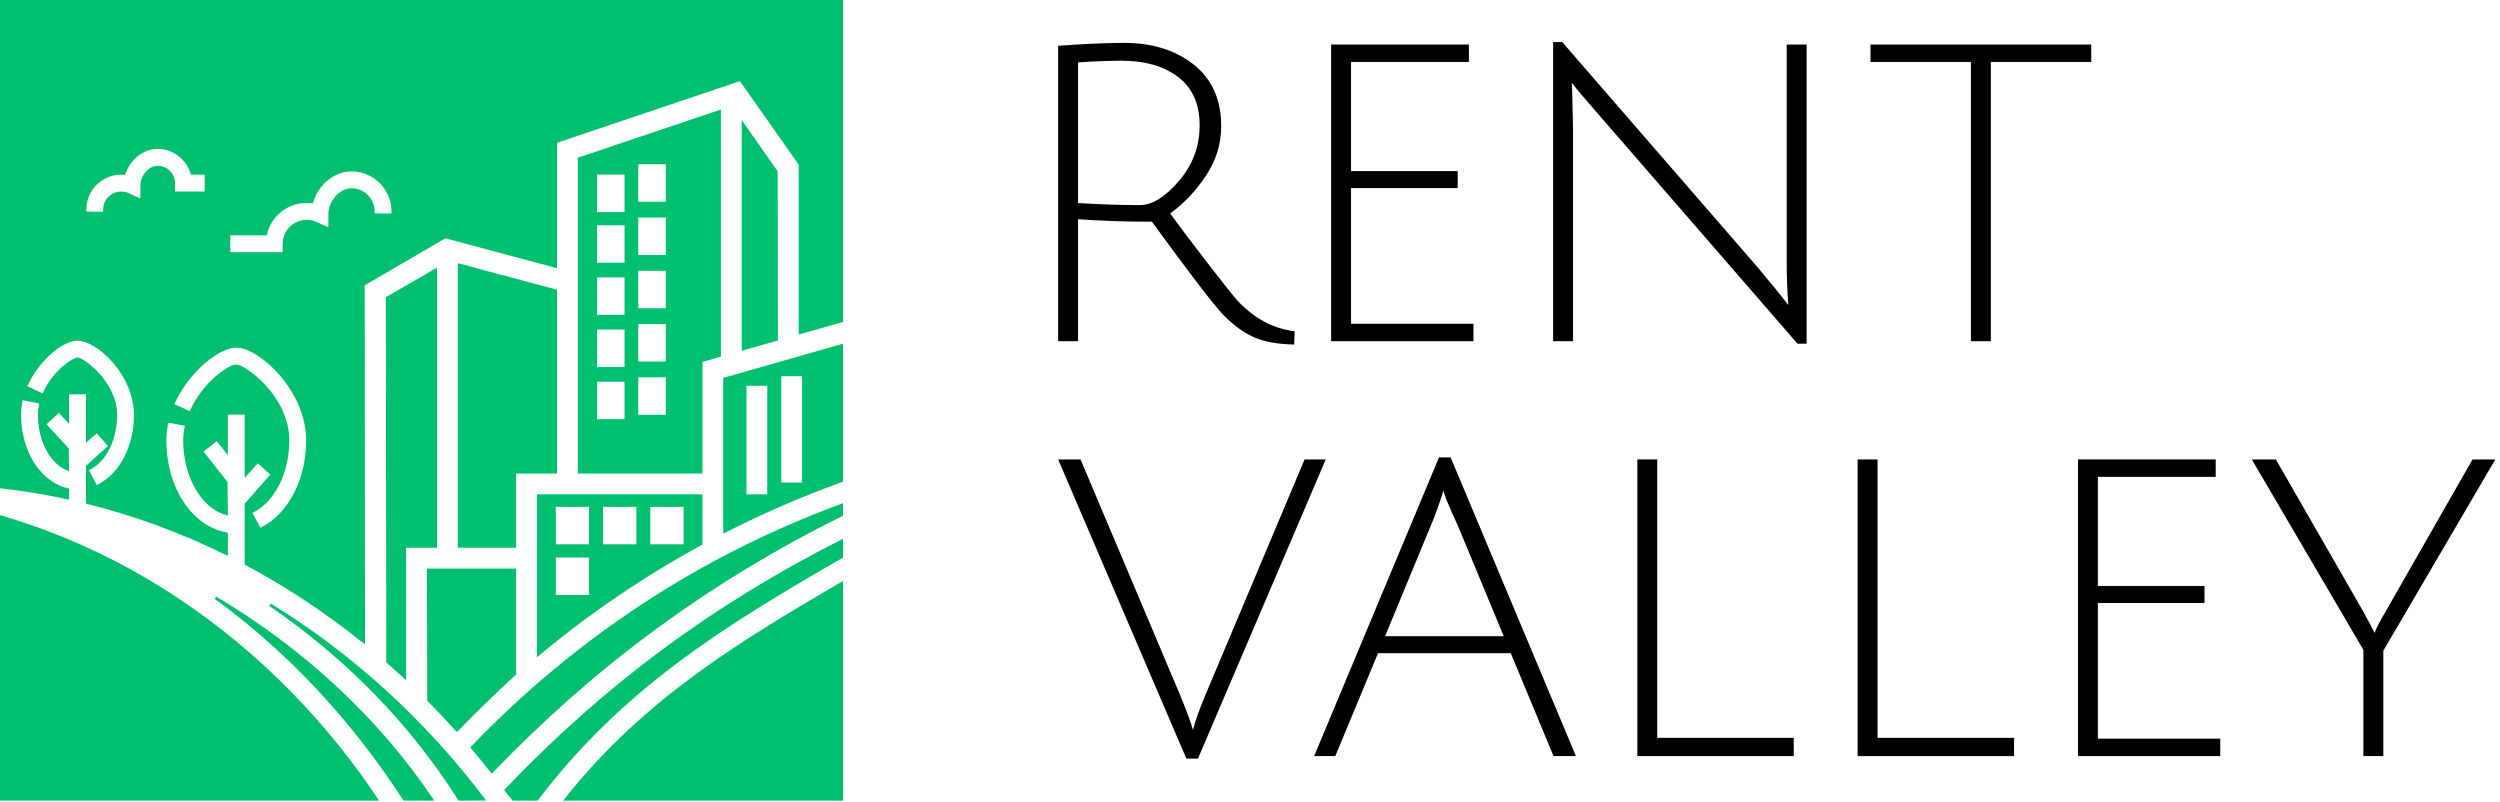
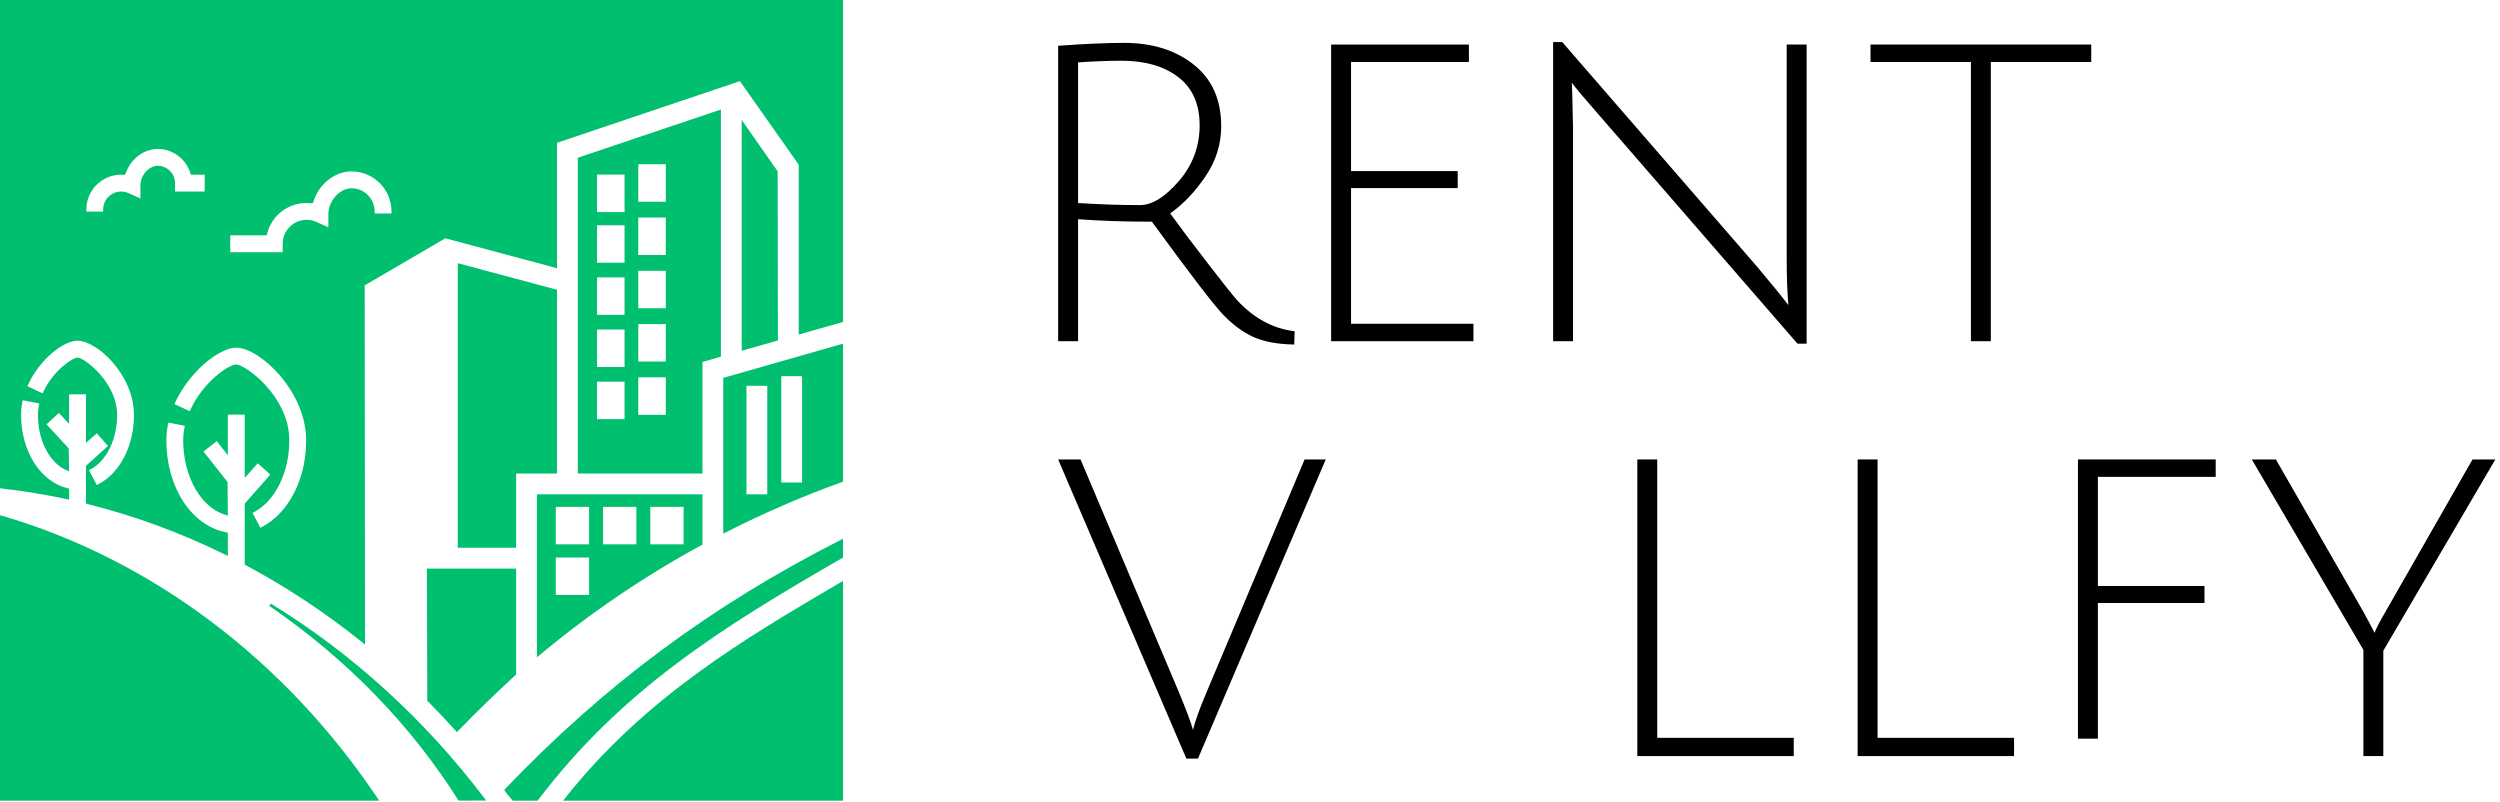
<svg xmlns="http://www.w3.org/2000/svg" width="187" height="60" viewBox="0 0 187 60" fill="none">
  <path fill-rule="evenodd" clip-rule="evenodd" d="M90.135 52.056L97.584 34.366H99.166L89.608 56.742H88.739L79.149 34.366H80.825L88.273 51.994C88.79 53.256 89.111 54.125 89.235 54.601C89.401 53.939 89.701 53.091 90.135 52.056" fill="black" />
-   <path fill-rule="evenodd" clip-rule="evenodd" d="M107.98 36.694C107.959 36.714 107.918 36.839 107.856 37.066C107.566 37.956 107.286 38.711 107.018 39.332L103.604 47.587H112.48L109.066 39.363C108.341 37.791 107.98 36.901 107.98 36.694V36.694ZM103.076 48.86L99.88 56.556H98.297L107.638 34.211H108.507L117.88 56.556H116.204L113.007 48.86H103.076Z" fill="black" />
  <path fill-rule="evenodd" clip-rule="evenodd" d="M122.472 56.556V34.366H123.962V55.19H134.172V56.556H122.472Z" fill="black" />
  <path fill-rule="evenodd" clip-rule="evenodd" d="M138.951 56.556V34.366H140.441V55.19H150.651V56.556H138.951Z" fill="black" />
-   <path fill-rule="evenodd" clip-rule="evenodd" d="M155.431 56.556V34.366H165.734V35.67H156.92V43.831H164.896V45.104H156.92V55.252H166.075V56.556H155.431Z" fill="black" />
+   <path fill-rule="evenodd" clip-rule="evenodd" d="M155.431 56.556V34.366H165.734V35.67H156.92V43.831H164.896V45.104H156.92V55.252H166.075H155.431Z" fill="black" />
  <path fill-rule="evenodd" clip-rule="evenodd" d="M178.272 56.556H176.782V48.611L168.434 34.366H170.234L176.689 45.6C177.061 46.263 177.372 46.842 177.62 47.339C177.702 47.07 177.992 46.511 178.489 45.662L184.944 34.366H186.651L178.272 48.673V56.556Z" fill="black" />
  <path fill-rule="evenodd" clip-rule="evenodd" d="M85.263 15.342C86.173 15.342 87.145 14.742 88.18 13.542C89.215 12.342 89.732 10.951 89.732 9.368C89.732 7.785 89.199 6.585 88.134 5.768C87.068 4.951 85.656 4.542 83.897 4.542C82.966 4.542 81.88 4.584 80.639 4.666V15.187C82.293 15.291 83.835 15.342 85.263 15.342V15.342ZM79.149 25.522V3.425C81.114 3.28 82.76 3.207 84.084 3.207C86.194 3.207 87.932 3.751 89.297 4.837C90.663 5.923 91.346 7.46 91.346 9.446C91.346 10.791 90.953 12.042 90.166 13.2C89.38 14.36 88.5 15.28 87.528 15.963C88.293 17.018 89.24 18.275 90.368 19.733C91.495 21.192 92.225 22.107 92.556 22.48C93.818 23.825 95.245 24.591 96.839 24.776L96.808 25.77C95.545 25.749 94.521 25.557 93.735 25.196C92.949 24.834 92.199 24.28 91.485 23.535C90.772 22.79 88.997 20.473 86.163 16.583C84.135 16.583 82.293 16.521 80.639 16.397V25.522H79.149Z" fill="black" />
  <path fill-rule="evenodd" clip-rule="evenodd" d="M99.569 25.522V3.332H109.873V4.635H101.059V12.797H109.035V14.069H101.059V24.218H110.214V25.522H99.569Z" fill="black" />
  <path fill-rule="evenodd" clip-rule="evenodd" d="M117.6 6.869L117.662 9.508V25.522H116.173V3.146H116.855L131.473 19.997C132.466 21.176 133.231 22.118 133.769 22.821C133.686 21.828 133.645 20.691 133.645 19.407V3.332H135.135V25.707H134.452L119.555 8.545C118.52 7.366 117.859 6.58 117.569 6.187L117.6 6.869Z" fill="black" />
  <path fill-rule="evenodd" clip-rule="evenodd" d="M147.424 4.635H139.914V3.331H156.424V4.635H148.914V25.522H147.424V4.635Z" fill="black" />
  <path fill-rule="evenodd" clip-rule="evenodd" d="M20.296 45.175L20.253 45.149L20.142 45.321L20.183 45.349C25.959 49.319 30.697 54.193 34.269 59.835L34.299 59.884L36.367 59.881L36.242 59.716C31.833 53.88 26.319 48.852 20.296 45.175" fill="#00BF6F" />
-   <path fill-rule="evenodd" clip-rule="evenodd" d="M16.217 44.652L16.174 44.626L16.062 44.795L16.102 44.824C17.042 45.51 17.966 46.234 18.852 46.975C23.17 50.591 26.972 54.919 30.151 59.839L30.182 59.887L32.481 59.886L32.373 59.724C28.359 53.758 22.772 48.546 16.217 44.652" fill="#00BF6F" />
-   <path fill-rule="evenodd" clip-rule="evenodd" d="M28.895 49.551C29.367 49.962 29.798 50.348 30.201 50.719L30.375 50.879V40.973H32.687V20.02L28.86 22.229L28.895 49.551Z" fill="#00BF6F" />
  <path fill-rule="evenodd" clip-rule="evenodd" d="M41.573 44.503H44.064V41.702H41.573V44.503ZM41.573 40.716H44.064V37.913H41.573V40.716ZM45.107 40.716H47.599V37.913H45.107V40.716ZM48.641 40.716H51.133V37.913H48.641V40.716ZM40.162 49.166L40.332 49.025C44.103 45.878 48.194 43.099 52.517 40.749L52.544 40.734V36.975H40.162V49.166Z" fill="#00BF6F" />
  <path fill-rule="evenodd" clip-rule="evenodd" d="M34.243 40.973H38.606V35.419H41.666V21.675L34.243 19.686V40.973Z" fill="#00BF6F" />
  <path fill-rule="evenodd" clip-rule="evenodd" d="M31.962 52.417C32.68 53.139 33.4 53.901 34.102 54.683L34.177 54.766L34.254 54.685C35.601 53.287 37.059 51.877 38.606 50.456V42.529H31.931L31.962 52.417Z" fill="#00BF6F" />
  <path fill-rule="evenodd" clip-rule="evenodd" d="M55.48 8.975V26.236L58.188 25.466L58.169 12.816L55.48 8.975Z" fill="#00BF6F" />
  <path fill-rule="evenodd" clip-rule="evenodd" d="M55.835 36.974H57.391V28.856H55.835V36.974ZM58.441 36.096H59.997V28.138H58.441V36.096ZM54.1 39.915L54.251 39.838C57.087 38.393 60.026 37.119 63.022 36.041L63.056 36.029V25.707L54.1 28.266V39.915Z" fill="#00BF6F" />
  <path fill-rule="evenodd" clip-rule="evenodd" d="M42.252 59.72L42.12 59.888H63.056V43.455L62.899 43.546C55.704 47.767 48.264 52.13 42.252 59.72" fill="#00BF6F" />
  <path fill-rule="evenodd" clip-rule="evenodd" d="M37.738 59.058L37.734 59.125L37.793 59.203C37.953 59.417 38.115 59.632 38.351 59.888H40.189L40.23 59.867L40.246 59.847C46.498 51.613 53.934 46.961 63.03 41.722L63.056 41.707V40.3L62.905 40.376C53.205 45.3 45.218 51.227 37.738 59.058" fill="#00BF6F" />
  <path fill-rule="evenodd" clip-rule="evenodd" d="M0.132 38.572L0 38.534V59.888H28.361L28.254 59.726C21.316 49.359 11.329 41.846 0.132 38.572" fill="#00BF6F" />
-   <path fill-rule="evenodd" clip-rule="evenodd" d="M35.207 55.873L35.205 55.942L35.235 55.977C35.715 56.544 36.197 57.134 36.706 57.783L36.78 57.877L36.862 57.791C44.557 49.778 53.106 43.502 63.028 38.587L63.056 38.573V37.636L62.916 37.688C52.371 41.58 43.059 47.687 35.207 55.873" fill="#00BF6F" />
  <path fill-rule="evenodd" clip-rule="evenodd" d="M47.743 15.091H49.803V12.289H47.743V15.091ZM47.743 19.074H49.803V16.272H47.743V19.074ZM47.743 23.058H49.803V20.256H47.743V23.058ZM47.743 27.041H49.803V24.239H47.743V27.041ZM47.743 31.025H49.803V28.223H47.743V31.025ZM44.656 15.863H46.716V13.06H44.656V15.863ZM44.656 19.653H46.716V16.85H44.656V19.653ZM44.656 23.552H46.716V20.749H44.656V23.552ZM44.656 27.451H46.716V24.648H44.656V27.451ZM44.656 31.349H46.716V28.547H44.656V31.349ZM43.222 11.797V35.419H52.544V27.071L53.923 26.679V8.191L43.222 11.797Z" fill="#00BF6F" />
  <path fill-rule="evenodd" clip-rule="evenodd" d="M29.283 15.968H28.023V15.813C28.023 14.859 27.246 14.083 26.292 14.083C25.403 14.083 24.562 15.028 24.562 16.027V17.003L23.672 16.601C23.442 16.497 23.194 16.444 22.936 16.444C21.949 16.444 21.145 17.247 21.145 18.235V18.864H17.224V17.605H19.909L19.959 17.564L19.968 17.524C20.295 16.146 21.516 15.183 22.936 15.183C23.064 15.183 23.192 15.191 23.361 15.212L23.418 15.175L23.43 15.133C23.818 13.794 25.022 12.822 26.292 12.822C27.941 12.822 29.283 14.164 29.283 15.813V15.968ZM19.611 39.406L19.474 39.478L18.888 38.362L19.025 38.29C20.59 37.467 21.641 35.321 21.641 32.95C21.641 29.619 18.332 27.265 17.673 27.265C17.109 27.265 15.233 28.532 14.255 30.618L14.188 30.758L13.047 30.223L13.113 30.082C14.209 27.749 16.424 26.005 17.673 26.005C19.394 26.005 22.901 29.22 22.901 32.95C22.901 35.819 21.61 38.354 19.611 39.406V39.406ZM11.798 12.402C11.133 12.402 10.503 13.115 10.503 13.87V14.847L9.614 14.445C9.44 14.367 9.254 14.327 9.061 14.327C8.32 14.327 7.717 14.93 7.717 15.671V15.826H6.457V15.671C6.457 14.235 7.625 13.066 9.061 13.066C9.133 13.066 9.206 13.069 9.319 13.079L9.372 13.043L9.385 13.005C9.749 11.907 10.742 11.141 11.798 11.141C12.932 11.141 13.942 11.902 14.266 13.029L14.277 13.066H15.31V14.327H13.093V13.696C13.093 12.982 12.513 12.402 11.798 12.402V12.402ZM7.377 36.211L7.24 36.283L6.653 35.167L6.79 35.095C7.368 34.791 7.86 34.247 8.214 33.522L8.216 33.524L8.282 33.377C8.596 32.678 8.761 31.872 8.761 31.045C8.761 28.578 6.275 26.743 5.799 26.743C5.472 26.743 4.009 27.671 3.253 29.282L3.187 29.423L2.046 28.888L2.112 28.747C3.015 26.823 4.779 25.483 5.799 25.483C7.225 25.483 10.021 28.001 10.021 31.045C10.021 33.338 8.983 35.365 7.377 36.211V36.211ZM0 -0V36.478L0.046 36.53L0.092 36.535C1.748 36.72 3.413 36.993 5.043 37.347L5.169 37.374V36.586L5.128 36.535L5.088 36.526C3.053 36.072 1.577 33.766 1.577 31.045C1.577 30.732 1.607 30.411 1.668 30.092L1.698 29.939L2.935 30.177L2.906 30.33C2.86 30.569 2.837 30.81 2.837 31.045C2.837 32.978 3.738 34.684 5.027 35.193L5.169 35.249L5.141 33.54L3.479 31.74L4.405 30.885L5.169 31.713V29.496H6.429V33.123L7.242 32.411L8.073 33.36L6.429 34.845V37.63L6.468 37.681L6.507 37.691C10.058 38.575 13.552 39.861 16.893 41.511L17.043 41.584V39.886L17 39.834L16.957 39.827C14.343 39.355 12.444 36.463 12.444 32.95C12.444 32.556 12.483 32.157 12.559 31.762L12.589 31.61L13.826 31.848L13.797 32C13.735 32.32 13.704 32.639 13.704 32.95C13.704 35.664 15.053 38.009 16.911 38.525L17.043 38.562L17.02 36.056L15.223 33.776L16.213 32.996L17.043 34.049V31.01H18.303V35.746L19.285 34.655L20.222 35.5L18.303 37.67V42.206L18.331 42.252L18.358 42.267C21.417 43.896 24.37 45.851 27.136 48.076L27.304 48.212L27.278 21.345L33.313 17.825L41.666 20.063V10.68L55.344 6.069L59.745 12.319V25.023L63.056 24.082V-0H0Z" fill="#00BF6F" />
</svg>